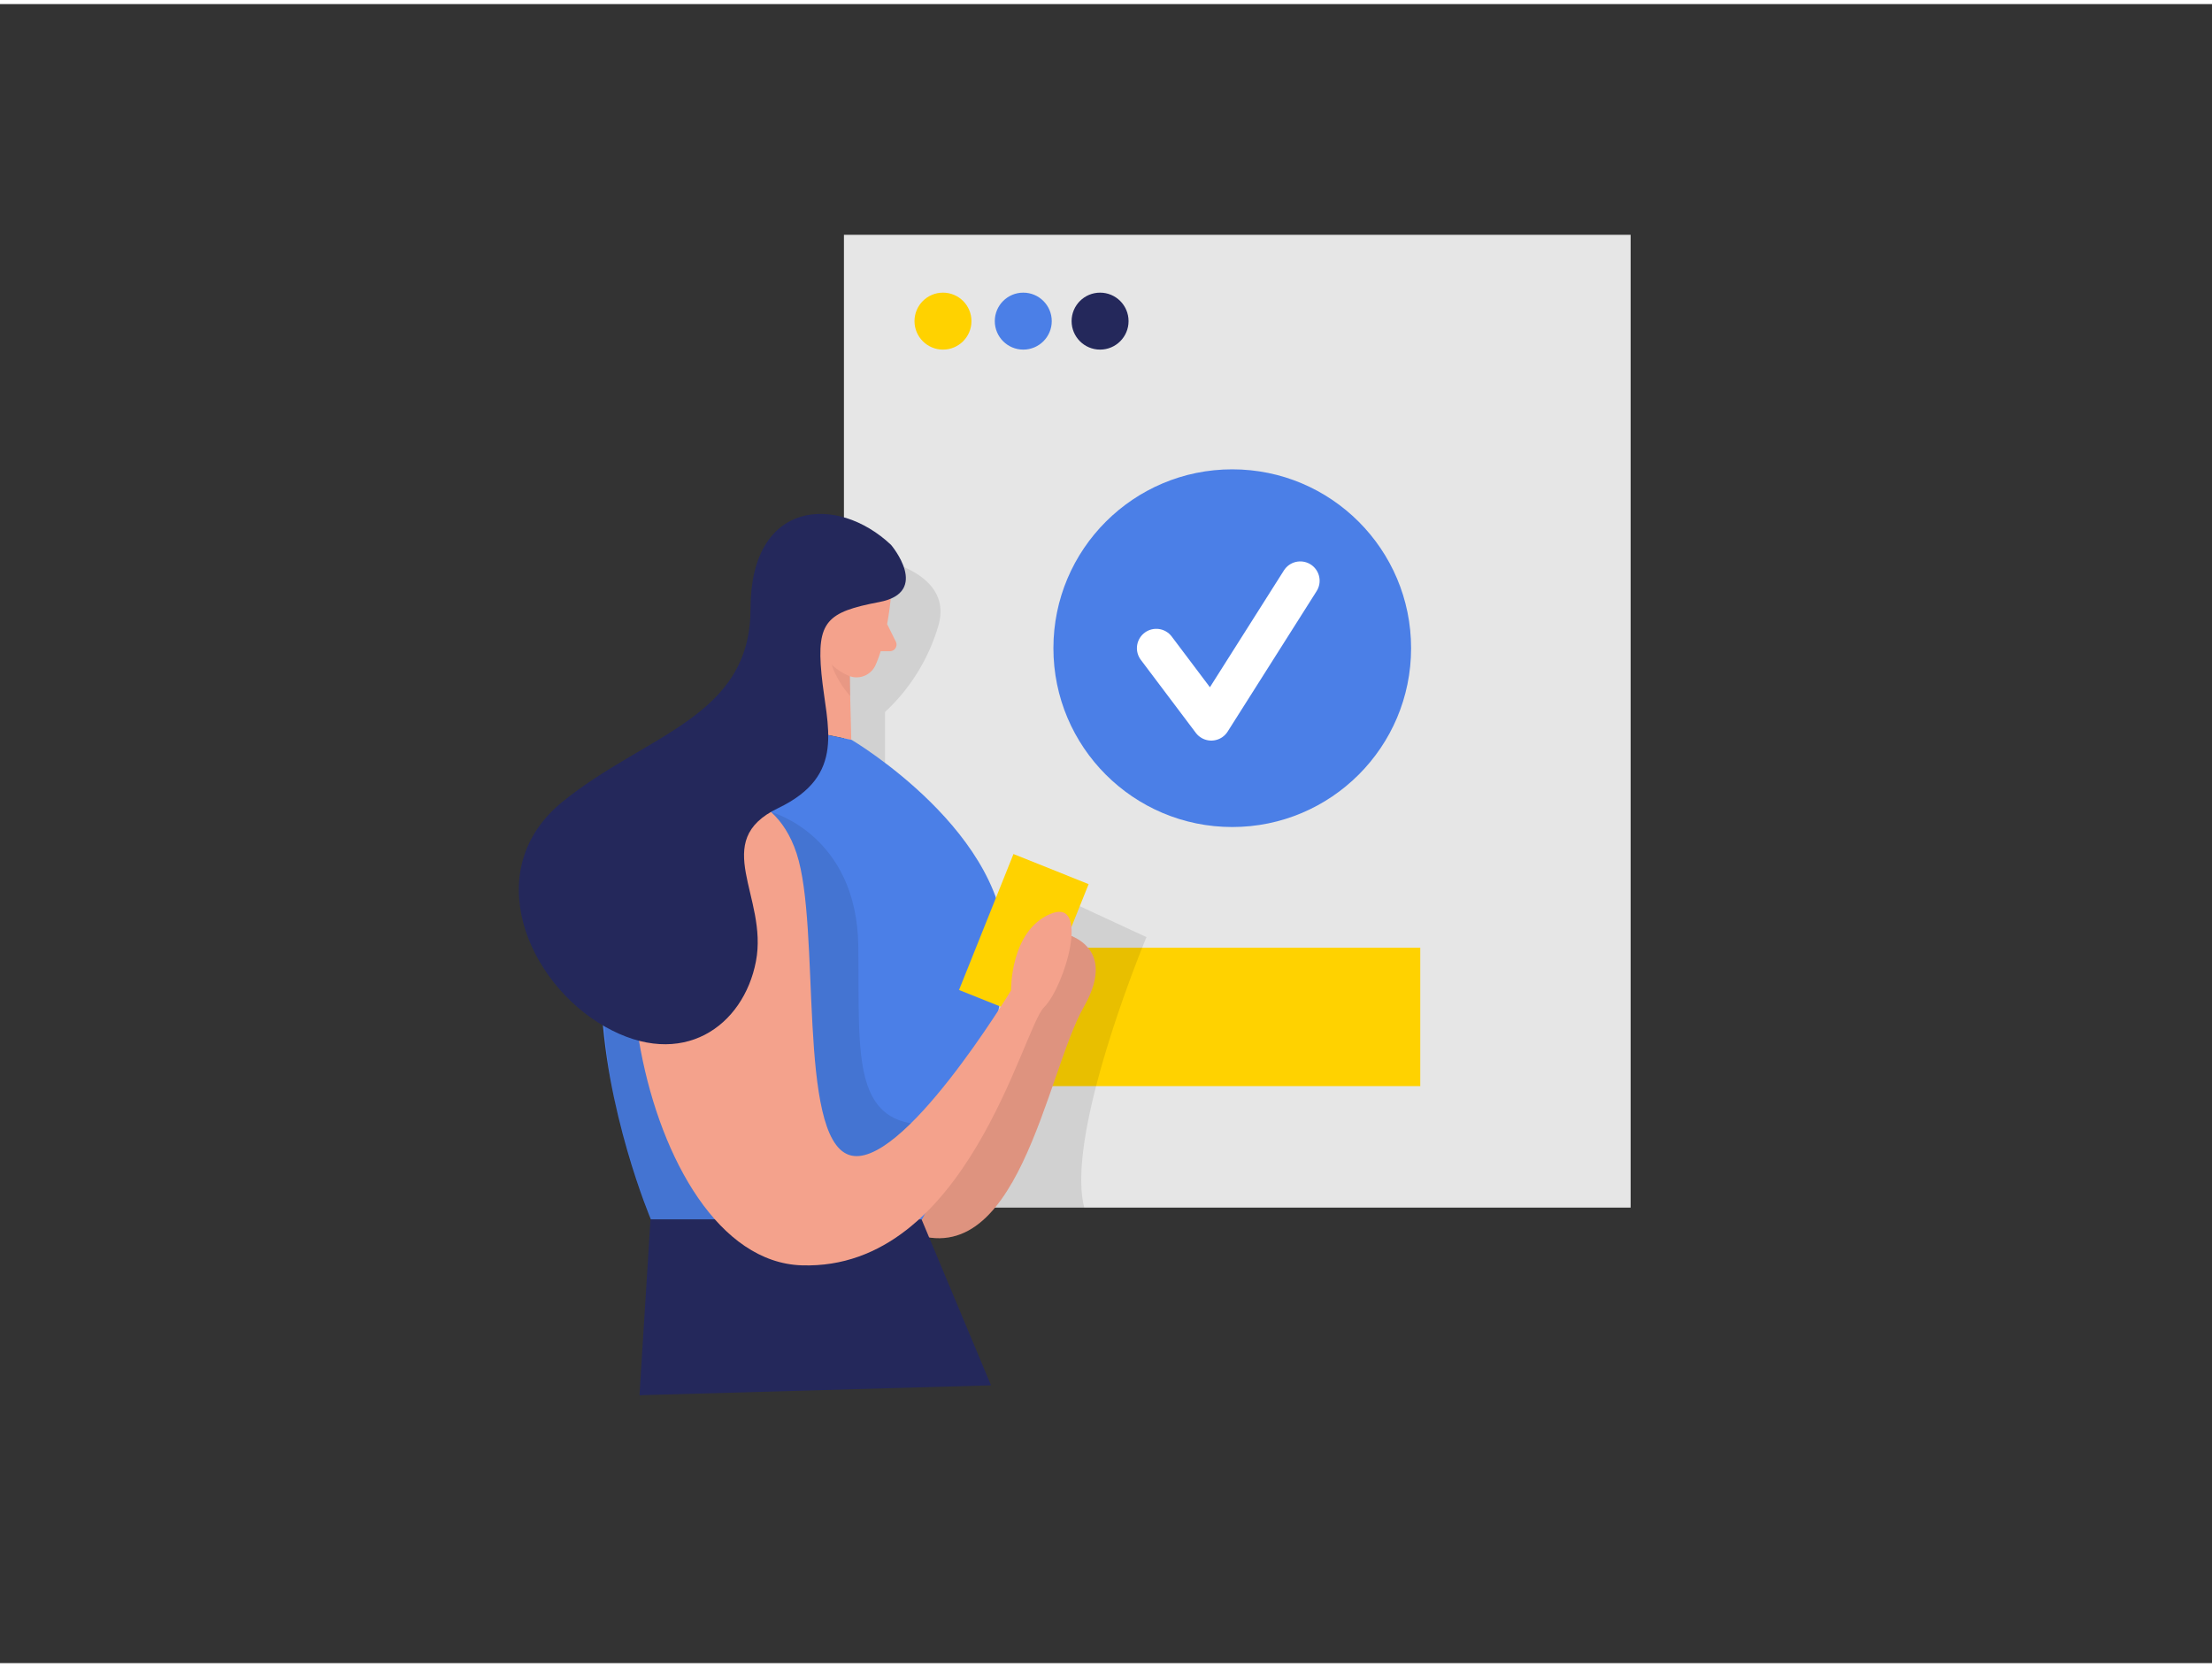
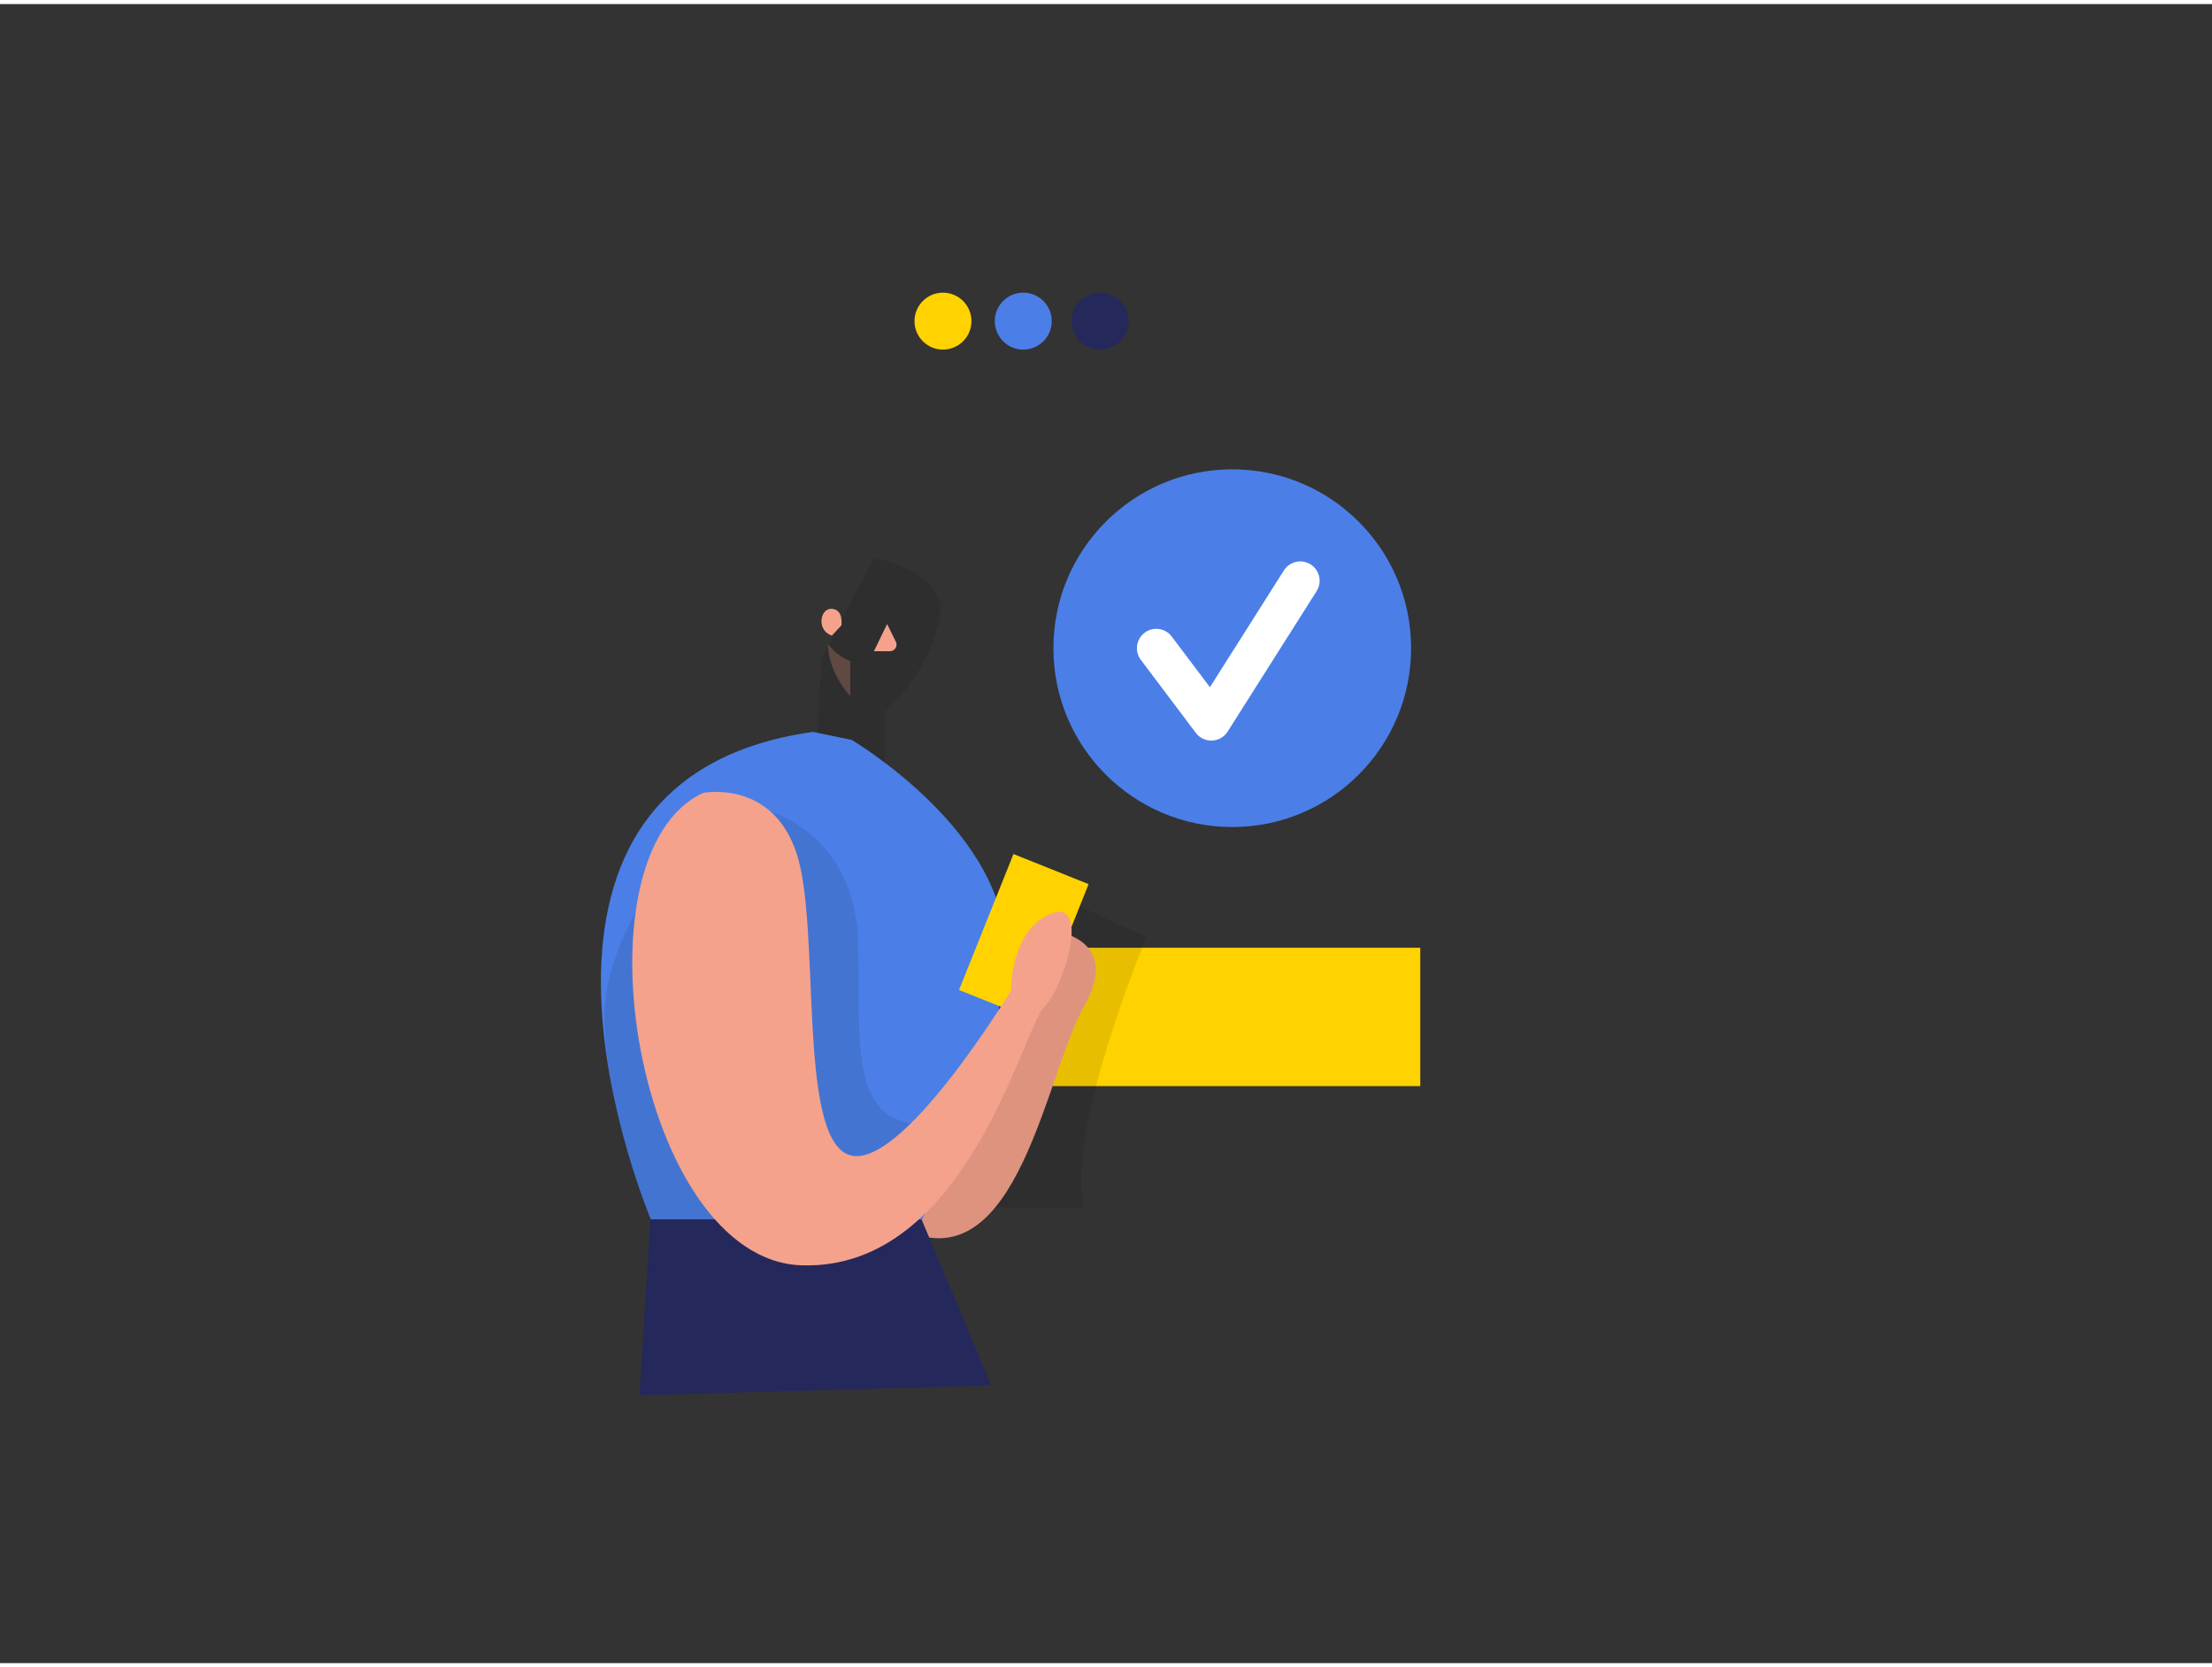
<svg xmlns="http://www.w3.org/2000/svg" id="Layer_1" data-name="Layer 1" viewBox="0 0 400 300" width="406" height="306" class="illustration styles_illustrationTablet__1DWOa">
  <rect x="0" y="0" width="400" height="300" fill="#333333" stroke="none" />
-   <rect x="152.61" y="41.72" width="142.26" height="175.91" fill="#e6e6e6" />
  <rect x="190.23" y="170.64" width="66.6" height="25.02" fill="#ffd200" />
  <path d="M158,100.17s14.32,2.15,11.77,11.94A34.47,34.47,0,0,1,160.05,128v22L181,173.72l6.91-14,19.41,9s-14.81,35.4-11.24,48.93H169.77l-23.93-53.36,2.71-46Z" opacity="0.09" />
  <path d="M191.39,167.78s11.4,1.65,4.59,13.57-11.91,49.51-32.17,40.41Z" fill="#f4a28c" />
  <path d="M191.39,167.78s11.4,1.65,4.59,13.57-11.91,49.51-32.17,40.41Z" opacity="0.09" />
-   <polygon points="147.37 106.76 140.7 130.3 153.94 133.05 153.48 114.81 147.37 106.76" fill="#f4a28c" />
  <path d="M153.75,118.8a8.86,8.86,0,0,1-4-3.1s-.34,4.47,4,9.44Z" fill="#ce8172" opacity="0.31" />
-   <path d="M161.08,107.44s-.66,7.44-2.76,12.1a3.76,3.76,0,0,1-5,1.86c-2.33-1.09-5.16-3.24-5.29-7.27L147,107.31a6.71,6.71,0,0,1,4.17-6.54C155.83,98.53,161.72,102.93,161.08,107.44Z" fill="#f4a28c" />
  <path d="M147,131.61l7,1.44s28.8,17,27.78,39-15.07,47.75-15.07,47.75h-49S83.9,140.48,147,131.61Z" fill="#4b7fe7" />
  <rect x="177.84" y="155.46" width="14.64" height="26.48" transform="translate(75.95 -56.73) rotate(21.82)" fill="#ffd200" />
  <path d="M139.42,146.09s15.54,4.11,15.79,24.28-1.53,33.45,14.56,32.17l-40.48,17.22H117.63s-7.21-16.46-8.3-34.84S127.45,143.26,139.42,146.09Z" opacity="0.09" />
  <polygon points="117.63 219.76 115.64 251.56 179.21 249.77 166.65 219.76 117.63 219.76" fill="#24285b" />
  <path d="M152.15,112.35s.45-2.84-1.72-3-2.83,3.94,0,4.84Z" fill="#f4a28c" />
  <path d="M127.16,142.64s12.47-2.49,16.89,10.94.08,51.22,9.45,54.51,29.33-29.74,29.33-29.74-.19-10.75,7.1-13.82,2.69,13.05-1.15,16.89S174.77,229,145,228.07,103,153.78,127.16,142.64Z" fill="#f4a28c" />
  <path d="M160.42,112.11,162,115.3a1.2,1.2,0,0,1-1.06,1.72l-2.91,0Z" fill="#f4a28c" />
-   <path d="M161.13,97.79s7.27,8.55-2.14,10.34-11.35,3.48-10.44,13,4.62,18.29-7.85,24.27-1.76,16-4,27.69-13.28,19.78-27.32,11.81-22.73-28.41-7.66-40.66,34-15.19,34-34.92S151.4,88.6,161.13,97.79Z" fill="#24285b" />
  <circle cx="222.83" cy="116.47" r="32.34" fill="#4b7fe7" />
  <circle cx="170.52" cy="57.33" r="5.15" fill="#ffd200" />
  <circle cx="185.04" cy="57.33" r="5.15" fill="#4b7fe7" />
  <circle cx="198.93" cy="57.33" r="5.15" fill="#24285b" />
  <polyline points="209.09 116.47 219.04 129.68 235.13 104.28" fill="none" stroke="#fff" stroke-linecap="round" stroke-linejoin="round" stroke-width="7" />
</svg>